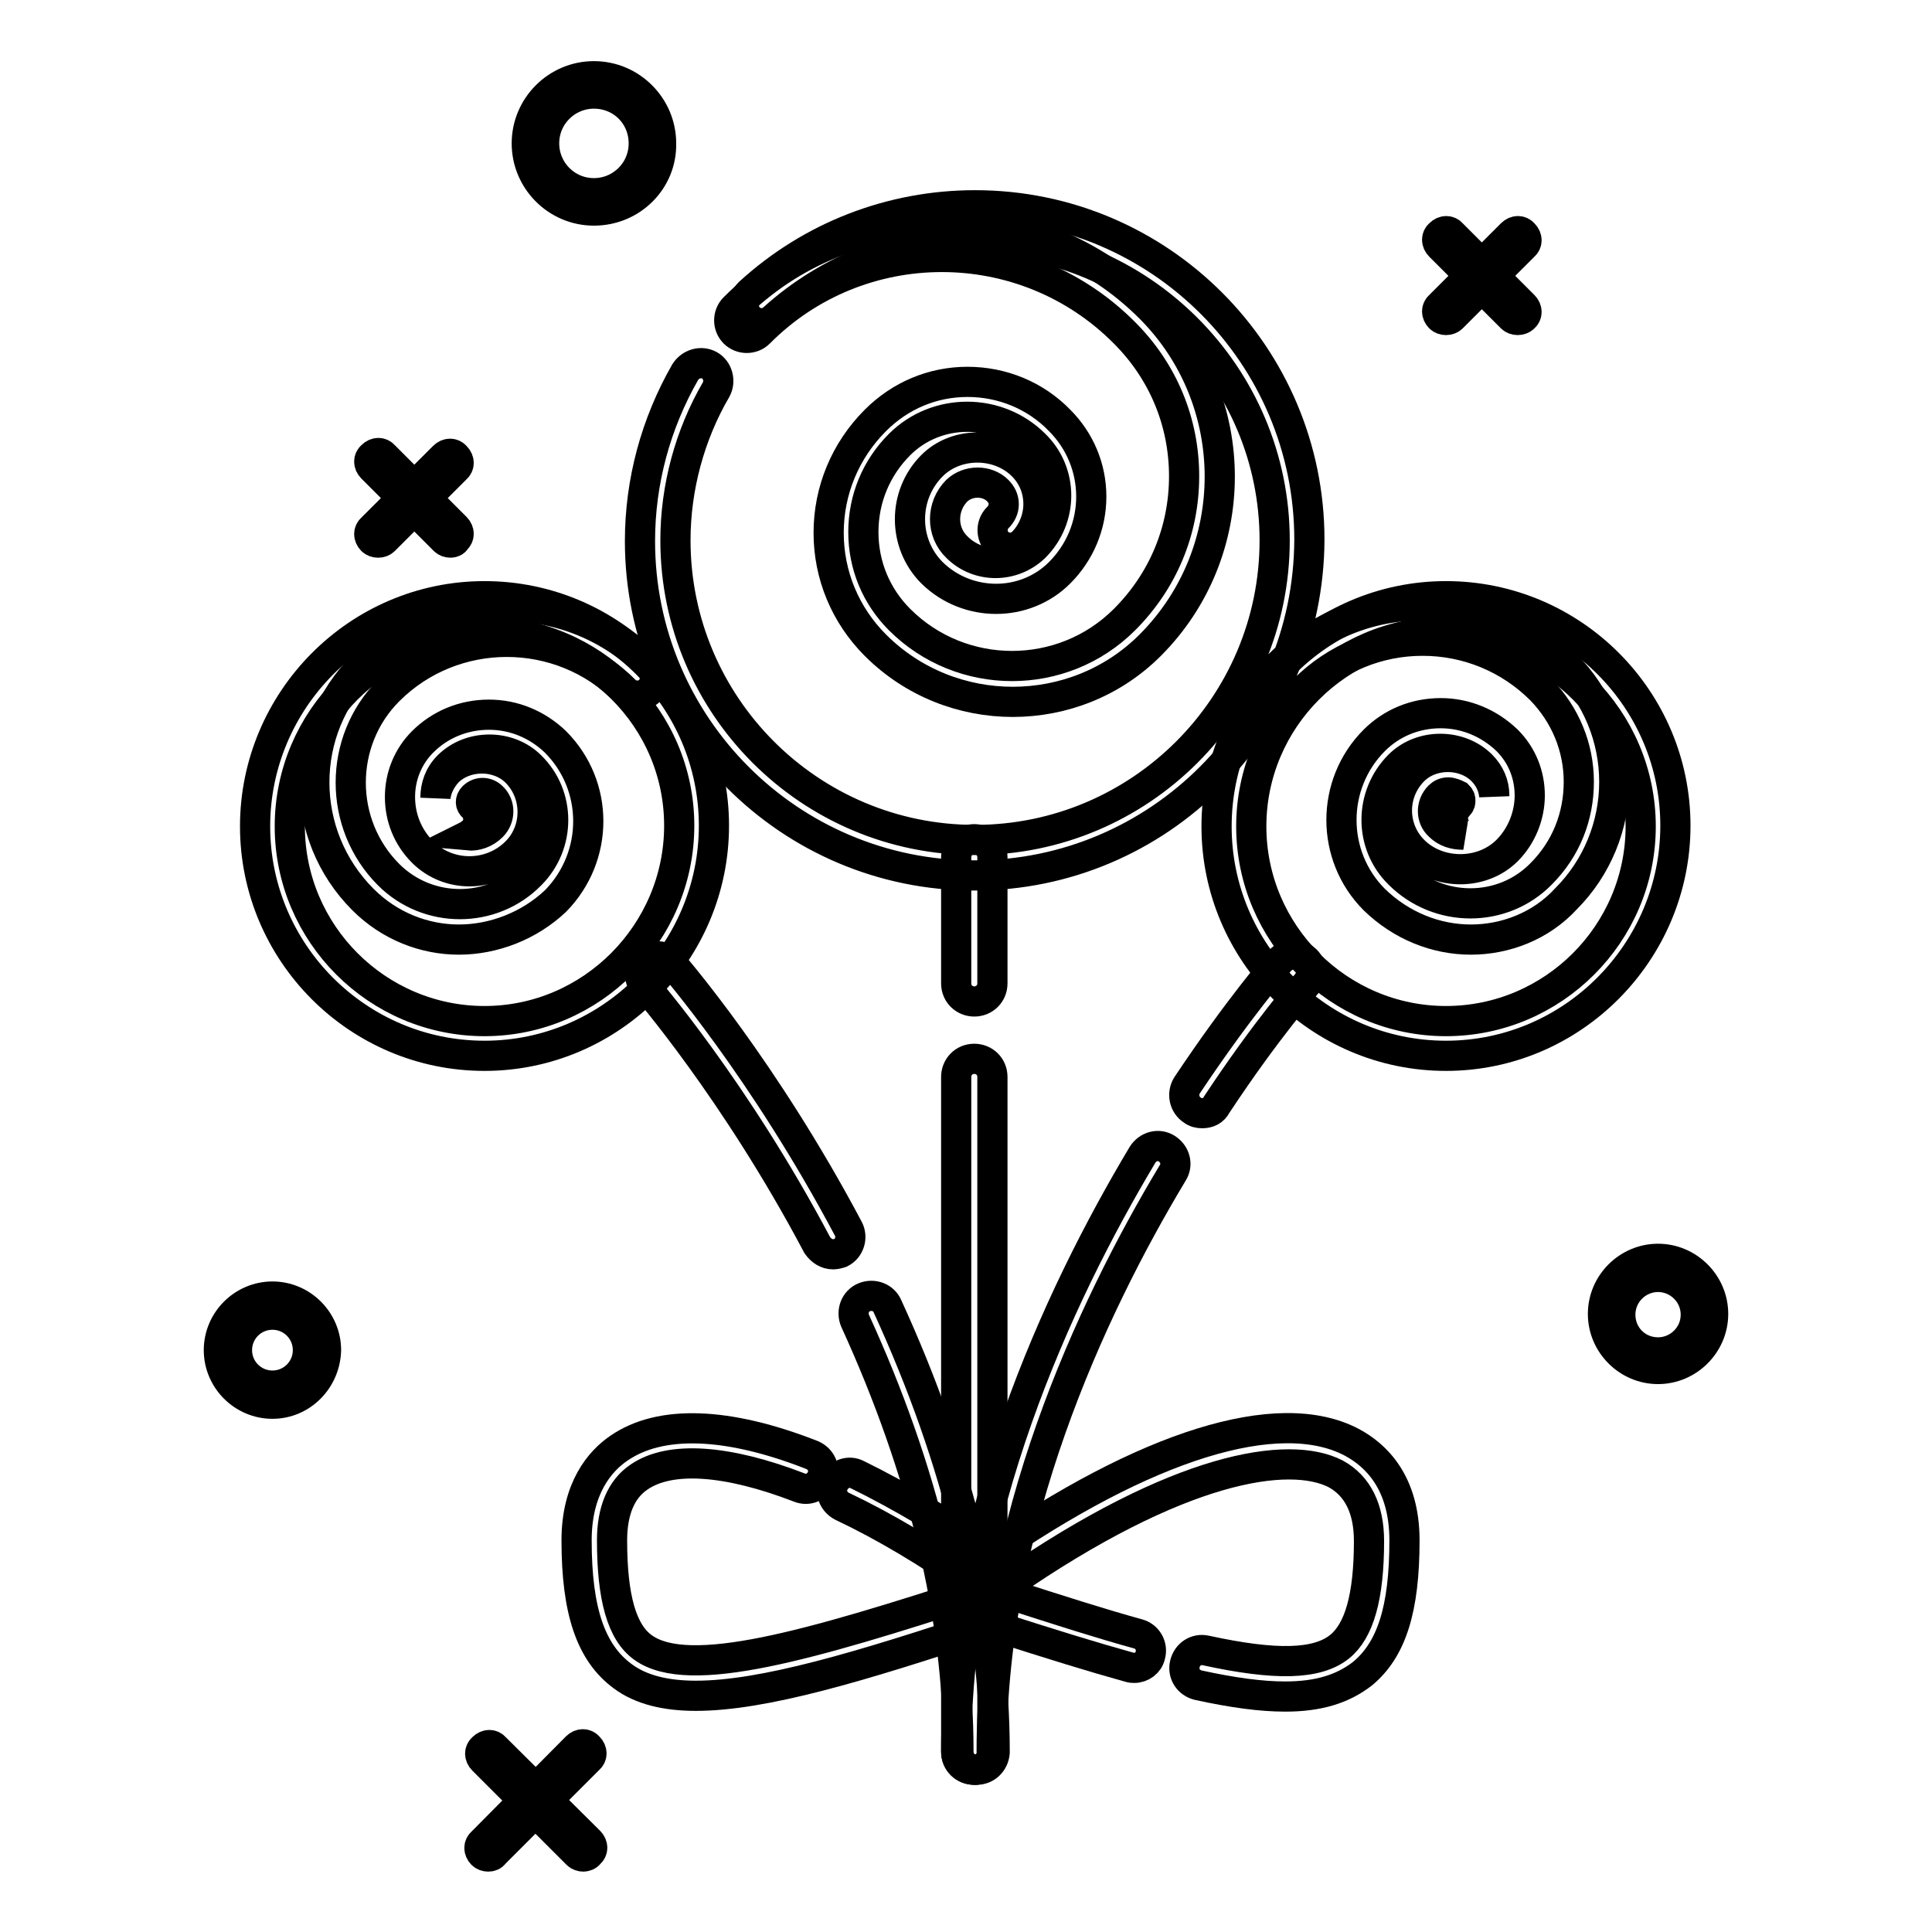
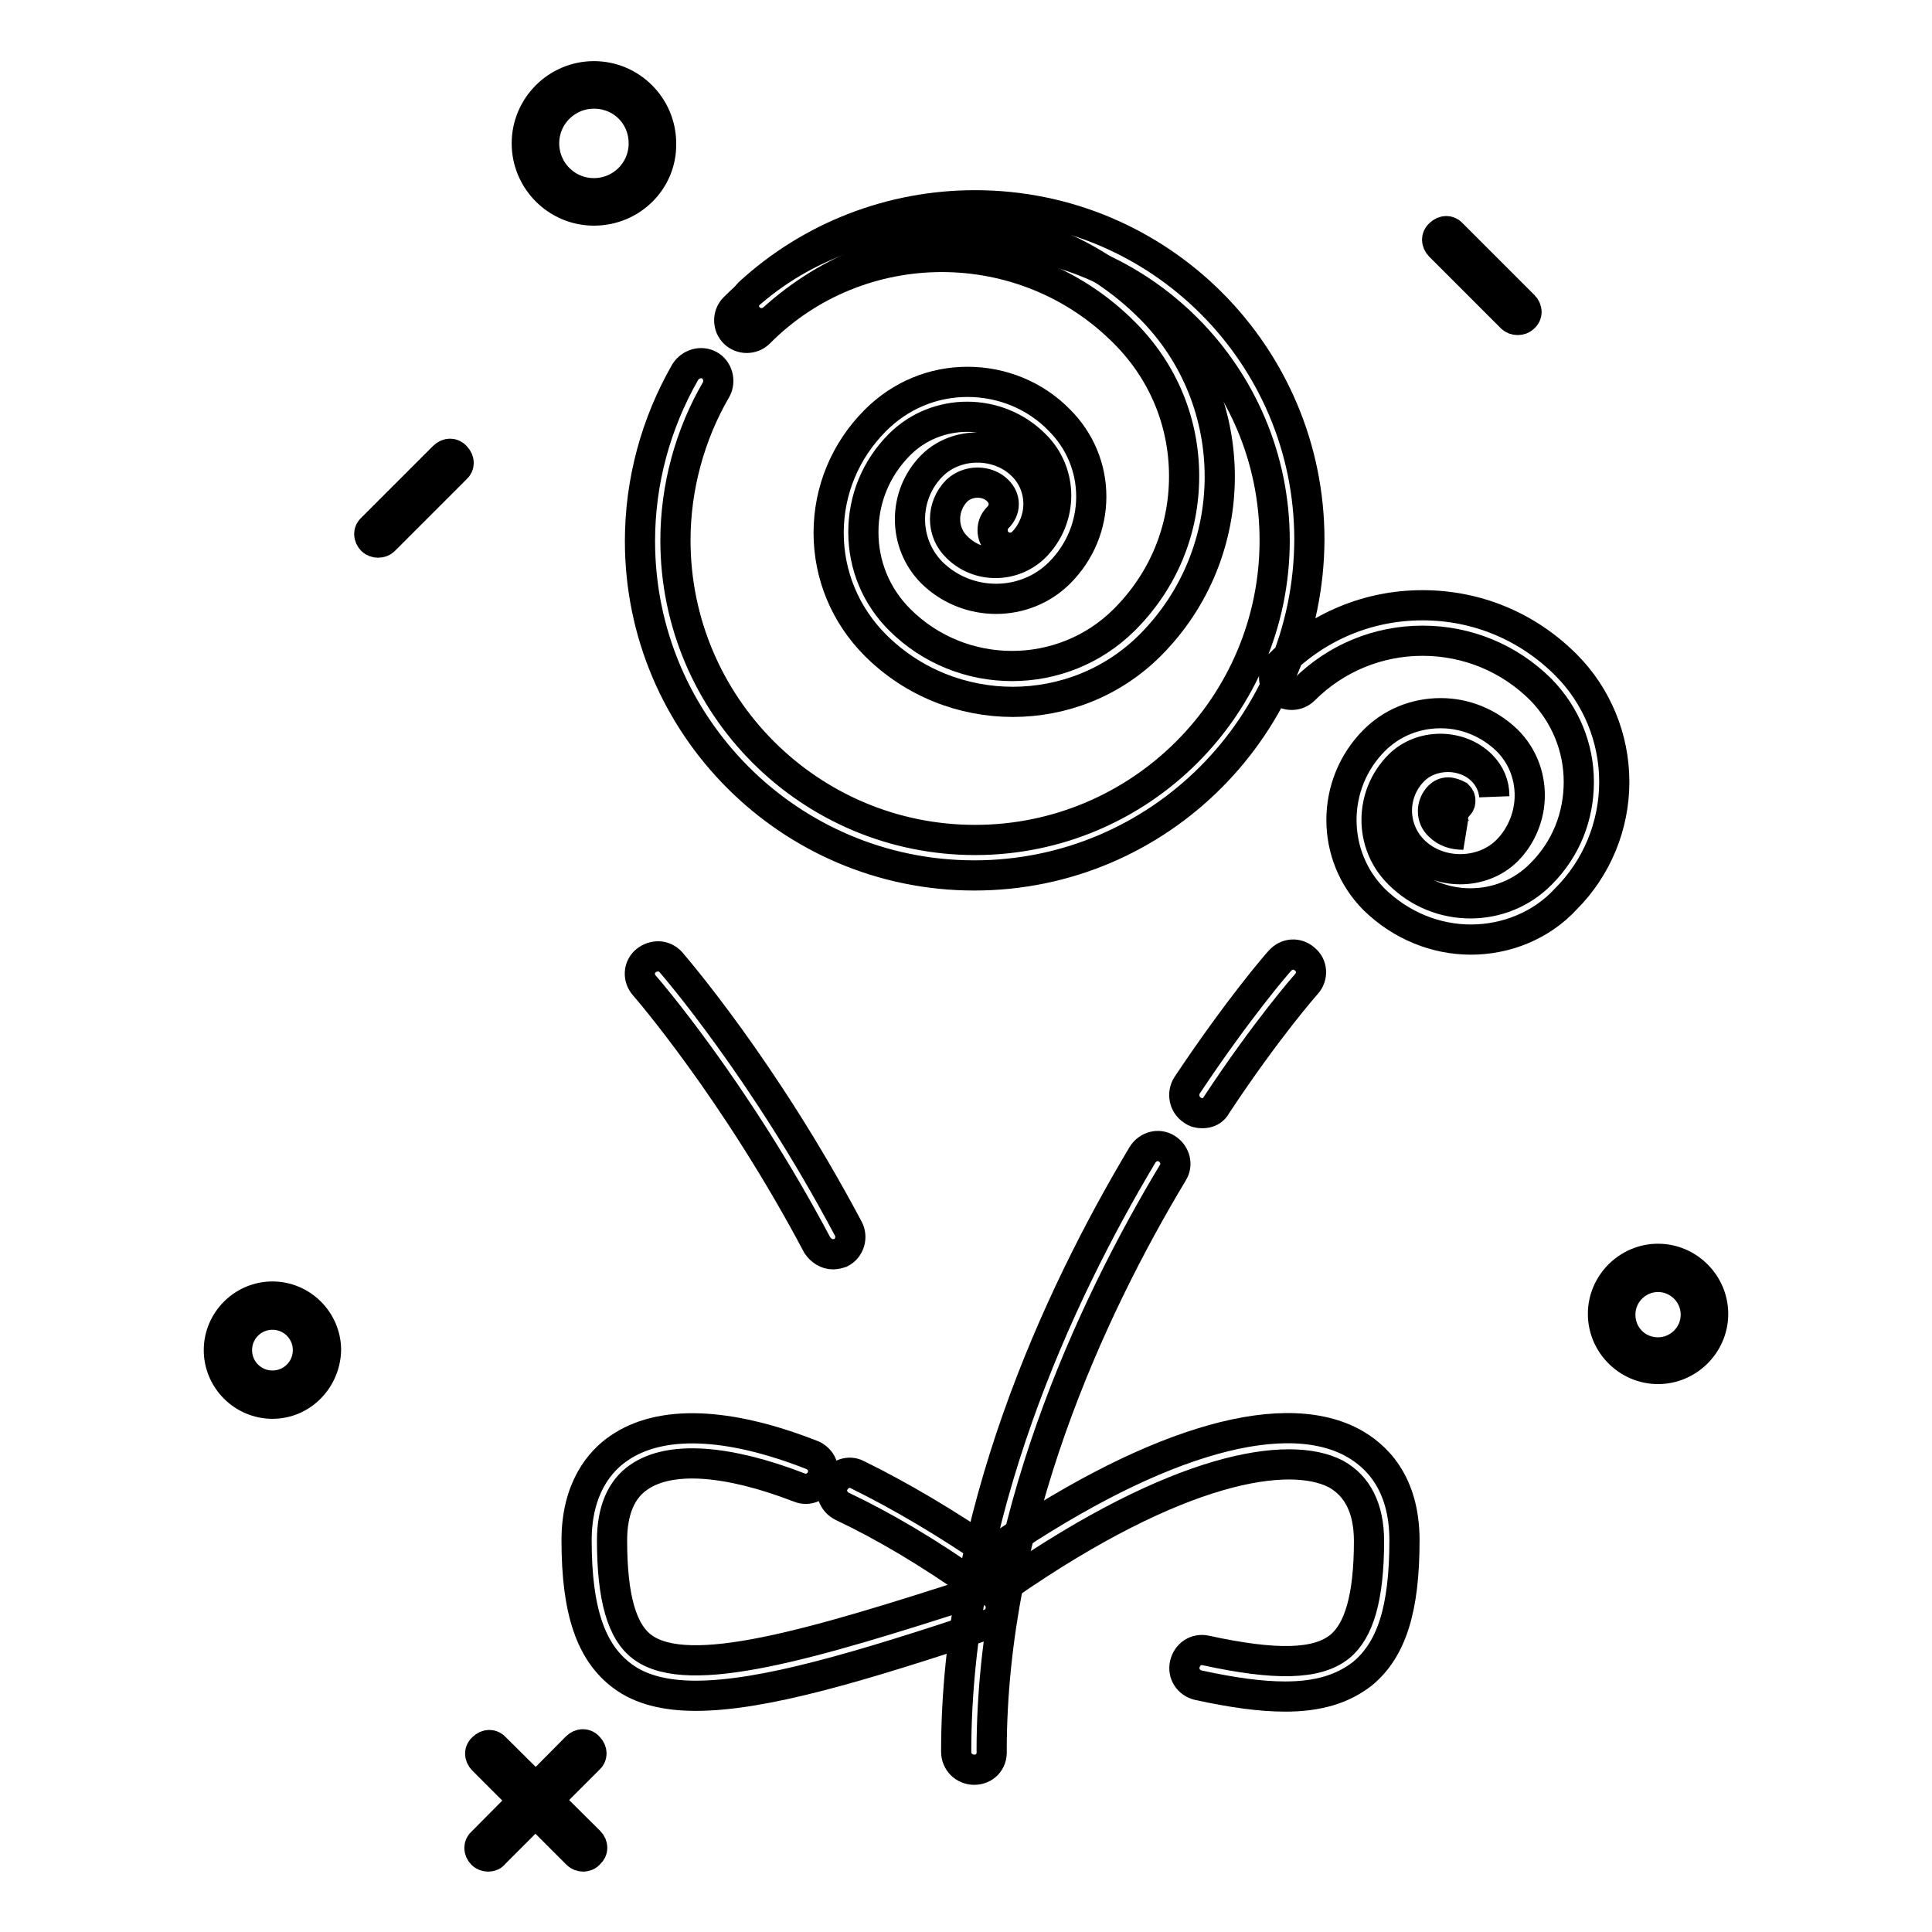
<svg xmlns="http://www.w3.org/2000/svg" version="1.1" x="0px" y="0px" viewBox="0 0 256 256" enable-background="new 0 0 256 256" xml:space="preserve">
  <g>
    <path stroke-width="4" fill-opacity="0" stroke="#000000" d="M201.1,42.4c-0.3,0-0.6-0.1-0.8-0.3l-9.5-9.5c-0.5-0.5-0.5-1.2,0-1.6c0.5-0.5,1.2-0.5,1.6,0l9.5,9.5 c0.5,0.5,0.5,1.2,0,1.6C201.7,42.3,201.4,42.4,201.1,42.4L201.1,42.4z" />
-     <path stroke-width="4" fill-opacity="0" stroke="#000000" d="M191.6,42.4c-0.3,0-0.6-0.1-0.8-0.3c-0.5-0.5-0.5-1.2,0-1.6l9.5-9.5c0.5-0.5,1.2-0.5,1.6,0 c0.5,0.5,0.5,1.2,0,1.6l-9.5,9.5C192.2,42.3,191.9,42.4,191.6,42.4L191.6,42.4z M59.7,71.9c-0.3,0-0.6-0.1-0.8-0.3L49.3,62 c-0.5-0.5-0.5-1.2,0-1.6c0.5-0.5,1.2-0.5,1.6,0l9.5,9.5c0.5,0.5,0.5,1.2,0,1.6C60.3,71.8,59.9,71.9,59.7,71.9z" />
    <path stroke-width="4" fill-opacity="0" stroke="#000000" d="M50.1,71.9c-0.3,0-0.6-0.1-0.8-0.3c-0.5-0.5-0.5-1.2,0-1.6l9.5-9.5c0.5-0.5,1.2-0.5,1.6,0 c0.5,0.5,0.5,1.2,0,1.6l-9.5,9.5C50.7,71.8,50.4,71.9,50.1,71.9z M77.3,246c-0.3,0-0.6-0.1-0.8-0.3l-12.5-12.5 c-0.5-0.5-0.5-1.2,0-1.6c0.5-0.5,1.2-0.5,1.6,0L78.1,244c0.5,0.5,0.5,1.2,0,1.6C77.9,245.9,77.5,246,77.3,246z" />
    <path stroke-width="4" fill-opacity="0" stroke="#000000" d="M64.7,246c-0.3,0-0.6-0.1-0.8-0.3c-0.5-0.5-0.5-1.2,0-1.6l12.5-12.6c0.5-0.5,1.2-0.5,1.6,0 c0.5,0.5,0.5,1.2,0,1.6l-12.5,12.5C65.3,245.9,65,246,64.7,246z M219.7,181.4c-4,0-7.3-3.3-7.3-7.3s3.3-7.3,7.3-7.3 s7.3,3.3,7.3,7.3S223.7,181.4,219.7,181.4z M219.7,169.2c-2.7,0-5,2.2-5,5s2.2,5,5,5c2.7,0,5-2.2,5-5S222.4,169.2,219.7,169.2z  M36.1,186c-3.9,0-7.1-3.2-7.1-7.1c0-3.9,3.2-7.1,7.1-7.1c3.9,0,7.1,3.2,7.1,7.1C43.1,182.8,40,186,36.1,186z M36.1,174.2 c-2.6,0-4.7,2.1-4.7,4.7c0,2.6,2.1,4.7,4.7,4.7c2.6,0,4.7-2.1,4.7-4.7C40.8,176.3,38.7,174.2,36.1,174.2z M78.7,27.9 c-4.9,0-8.9-4-8.9-8.9c0-4.9,4-8.9,8.9-8.9c4.9,0,8.9,4,8.9,8.9C87.7,23.9,83.7,27.9,78.7,27.9z M78.7,12.4c-3.6,0-6.6,2.9-6.6,6.6 c0,3.6,2.9,6.6,6.6,6.6c3.6,0,6.6-2.9,6.6-6.6C85.3,15.3,82.4,12.4,78.7,12.4z M134.2,93c-6.6,0-13.2-2.5-18.2-7.5 c-4-4-6.2-9.3-6.2-14.9c0-5.6,2.2-10.9,6.2-14.9c3.3-3.3,7.6-5.1,12.2-5.1c4.6,0,9,1.8,12.2,5.1c2.7,2.7,4.2,6.3,4.2,10.1 c0,3.8-1.5,7.4-4.2,10.1c-4.6,4.6-12.2,4.6-16.9,0c-3.9-3.9-3.9-10.3,0-14.2c3.2-3.2,8.8-3.2,12,0c1.4,1.4,2.1,3.2,2.1,5.1 c0,1.9-0.8,3.8-2.1,5.1c-0.9,0.9-2.4,0.9-3.3,0c-0.9-0.9-0.9-2.4,0-3.3c0.5-0.5,0.8-1.1,0.8-1.8s-0.3-1.3-0.8-1.8 c-1.4-1.4-3.9-1.4-5.4,0c-2.1,2.1-2.1,5.5,0,7.5c2.8,2.8,7.4,2.8,10.3,0c3.8-3.8,3.8-9.9,0-13.6c-4.9-4.9-13-4.9-17.9,0 c-3.1,3.1-4.8,7.2-4.8,11.6c0,4.4,1.7,8.5,4.8,11.6c8.2,8.2,21.6,8.2,29.8,0c5.1-5.1,7.9-11.8,7.9-19c0-7.2-2.8-13.9-7.9-19 c-13.3-13.4-35.1-13.4-48.4,0c-0.9,0.9-2.4,0.9-3.3,0c-0.9-0.9-0.9-2.4,0-3.3c15.2-15.2,39.9-15.2,55.1,0 c12.3,12.3,12.3,32.4,0,44.7C147.4,90.5,140.8,93,134.2,93z" />
    <path stroke-width="4" fill-opacity="0" stroke="#000000" d="M129.1,116c-24.5,0-44.3-19.9-44.3-44.3c0-7.9,2.1-15.6,6-22.4c0.7-1.1,2.1-1.5,3.2-0.9s1.5,2.1,0.9,3.2 c-3.5,6-5.4,13-5.4,20c0,21.9,17.8,39.7,39.7,39.7s39.7-17.8,39.7-39.7c0-21.9-17.8-39.7-39.7-39.7c-9.9,0-19.4,3.7-26.7,10.3 c-1,0.9-2.4,0.8-3.3-0.1c-0.9-1-0.8-2.4,0.1-3.3c8.2-7.5,18.8-11.6,29.9-11.6c24.5,0,44.3,19.9,44.3,44.3 C173.4,96.1,153.6,116,129.1,116z M194.9,124.5c-4.6,0-9.2-1.8-12.8-5.3c-5.8-5.8-5.8-15.3,0-21.1c2.3-2.3,5.4-3.6,8.8-3.6 c3.3,0,6.4,1.3,8.8,3.6c2,2,3,4.6,3,7.3s-1.1,5.4-3,7.3c-3.3,3.3-9.1,3.3-12.4,0c-1.4-1.4-2.2-3.3-2.2-5.3c0-2,0.8-3.9,2.2-5.3 c2.4-2.4,6.7-2.4,9.1,0c0.9,0.9,1.5,2.1,1.6,3.4v-0.1c0-1.5-0.6-2.9-1.7-4c-2.9-2.9-8-2.9-10.9,0c-4,4-4,10.5,0,14.4 c5.2,5.2,13.7,5.2,18.8,0c3.3-3.3,5-7.6,5-12.2c0-4.6-1.8-8.9-5-12.2c-4.2-4.2-9.8-6.5-15.7-6.5s-11.5,2.3-15.7,6.5 c-0.9,0.9-2.4,0.9-3.3,0c-0.9-0.9-0.9-2.4,0-3.3c5.1-5.1,11.8-7.9,19-7.9c7.2,0,13.9,2.8,19,7.9c4.1,4.1,6.4,9.7,6.4,15.5 c0,5.8-2.3,11.4-6.4,15.5C204.2,122.7,199.5,124.5,194.9,124.5L194.9,124.5z M191.9,105c-0.5,0-0.9,0.2-1.2,0.5 c-1.1,1.1-1.1,2.9,0,3.9c0.9,0.9,2,1.2,3.2,1.2c-0.3-0.1-0.5-0.3-0.7-0.5c-0.9-0.9-0.9-2.4,0-3.3c0.3-0.3,0.3-0.5,0.3-0.7 s0-0.4-0.3-0.7C192.8,105.2,192.3,105,191.9,105L191.9,105z" />
-     <path stroke-width="4" fill-opacity="0" stroke="#000000" d="M191.6,139.9c-16.8,0-30.4-13.7-30.4-30.4S174.8,79,191.6,79c16.8,0,30.4,13.7,30.4,30.4 S208.4,139.9,191.6,139.9z M191.6,83.7c-14.2,0-25.8,11.6-25.8,25.8s11.6,25.8,25.8,25.8c14.2,0,25.8-11.6,25.8-25.8 S205.8,83.7,191.6,83.7z M60.8,124.5c-4.6,0-9.2-1.8-12.7-5.3c-8.6-8.6-8.6-22.5,0-31c10.5-10.5,27.5-10.5,38,0 c0.9,0.9,0.9,2.4,0,3.3c-0.9,0.9-2.4,0.9-3.3,0c-8.6-8.6-22.7-8.6-31.3,0c-6.7,6.7-6.7,17.7,0,24.4c5.2,5.2,13.7,5.2,18.8,0 c4-4,4-10.5,0-14.4c-2.9-2.9-8-2.9-10.9,0c-1.2,1.2-1.7,2.7-1.7,4.2c0.1-1.2,0.7-2.4,1.6-3.4c2.4-2.4,6.7-2.4,9.1,0 c2.9,2.9,2.9,7.7,0,10.6c-3.4,3.4-9,3.4-12.4,0c-2-2-3-4.6-3-7.3c0-2.8,1.1-5.4,3-7.3c2.3-2.3,5.4-3.6,8.8-3.6 c3.3,0,6.4,1.3,8.8,3.6c5.8,5.8,5.8,15.2,0,21.1C70.1,122.7,65.4,124.5,60.8,124.5z M62,110.7c1.1,0.1,2.3-0.3,3.2-1.2 c1.1-1.1,1.1-2.9,0-3.9c-0.7-0.7-1.8-0.7-2.5,0c-0.4,0.4-0.4,1,0,1.3c0,0,0,0,0,0c0.9,0.9,0.9,2.4,0,3.3 C62.4,110.4,62.2,110.6,62,110.7z" />
-     <path stroke-width="4" fill-opacity="0" stroke="#000000" d="M64.2,139.9c-16.8,0-30.4-13.7-30.4-30.4S47.4,79,64.2,79c16.8,0,30.4,13.7,30.4,30.4S81,139.9,64.2,139.9z  M64.2,83.7c-14.2,0-25.8,11.6-25.8,25.8s11.6,25.8,25.8,25.8S90,123.6,90,109.4S78.4,83.7,64.2,83.7z M129.1,234.5 c-1.3,0-2.4-1-2.4-2.4v-89.4c0-1.3,1-2.4,2.4-2.4c1.3,0,2.4,1,2.4,2.4v89.4C131.5,233.5,130.4,234.5,129.1,234.5L129.1,234.5z  M129.1,132.7c-1.3,0-2.4-1-2.4-2.4v-16.7c0-1.3,1-2.4,2.4-2.4c1.3,0,2.4,1,2.4,2.4v16.7C131.5,131.7,130.4,132.7,129.1,132.7z" />
    <path stroke-width="4" fill-opacity="0" stroke="#000000" d="M129.1,234.5c-1.3,0-2.4-1-2.4-2.4c0-31.2,13.4-60.2,24.7-79.1c0.7-1.1,2.1-1.5,3.2-0.8 c1.1,0.7,1.5,2.1,0.8,3.2c-11,18.3-24,46.5-24,76.6C131.5,233.5,130.4,234.5,129.1,234.5L129.1,234.5z M159.3,147.5 c-0.5,0-0.9-0.1-1.3-0.4c-1.1-0.7-1.4-2.2-0.7-3.3c6.8-10.2,12-16.2,12.3-16.5c0.9-1,2.3-1.1,3.3-0.2c1,0.8,1.1,2.3,0.2,3.3 c-0.1,0.1-5.3,6-11.9,16C160.8,147.2,160.1,147.5,159.3,147.5z" />
-     <path stroke-width="4" fill-opacity="0" stroke="#000000" d="M129.4,234.5c-1.3,0-2.4-1-2.4-2.4c0-18-4.6-37.2-13.7-57.1c-0.5-1.2,0-2.6,1.2-3.1c1.2-0.5,2.6,0,3.1,1.2 c9.4,20.5,14.2,40.4,14.2,59.1C131.7,233.5,130.7,234.5,129.4,234.5L129.4,234.5z" />
    <path stroke-width="4" fill-opacity="0" stroke="#000000" d="M110.4,166.2c-0.9,0-1.6-0.5-2.1-1.2c-10.9-20.6-22.8-34.3-22.9-34.4c-0.9-1-0.8-2.5,0.2-3.3 c1-0.8,2.4-0.8,3.3,0.2c0.5,0.6,12.3,14.2,23.5,35.3c0.6,1.1,0.2,2.6-1,3.2C111.1,166.1,110.7,166.2,110.4,166.2z" />
    <path stroke-width="4" fill-opacity="0" stroke="#000000" d="M92.2,224.7c-4,0-7.3-0.8-9.7-2.6c-4.2-3.1-6.1-8.6-6.1-18c0-6.9,3.1-10.5,5.6-12.2 c5.5-3.8,14.4-3.5,25.6,0.9c1.2,0.5,1.8,1.8,1.3,3c-0.5,1.2-1.8,1.8-3,1.3c-9.6-3.7-17.1-4.2-21.2-1.4c-2.4,1.6-3.6,4.5-3.6,8.4 c0,7.6,1.3,12.2,4.1,14.2c6.1,4.4,22.2-0.3,44.4-7.5c1.2-0.4,2.6,0.3,2.9,1.5c0.4,1.2-0.3,2.6-1.5,2.9 C113.9,220.9,101.1,224.7,92.2,224.7L92.2,224.7z" />
    <path stroke-width="4" fill-opacity="0" stroke="#000000" d="M130.4,210.4c-0.5,0-0.9-0.1-1.3-0.4c-6.1-4.3-12-7.8-17.5-10.4c-1.2-0.6-1.7-2-1.1-3.1 c0.6-1.2,2-1.7,3.1-1.1c5.7,2.8,11.8,6.4,18.2,10.8c1,0.7,1.3,2.2,0.6,3.3C131.8,210.1,131.1,210.4,130.4,210.4z" />
-     <path stroke-width="4" fill-opacity="0" stroke="#000000" d="M150.3,221c-0.2,0-0.4,0-0.7-0.1c-4.7-1.3-10.2-3-18.3-5.6c-1.2-0.4-1.9-1.7-1.5-2.9 c0.4-1.2,1.7-1.9,2.9-1.5c8,2.6,13.4,4.3,18.1,5.6c1.2,0.3,2,1.6,1.6,2.9C152.2,220.3,151.3,221,150.3,221z" />
    <path stroke-width="4" fill-opacity="0" stroke="#000000" d="M170.3,224.8c-3.2,0-6.9-0.5-11.5-1.5c-1.3-0.3-2.1-1.5-1.8-2.8c0.3-1.3,1.5-2.1,2.8-1.8 c9.2,2,14.7,1.9,17.7-0.5c2.6-2.1,3.9-6.6,3.9-14c0-4.3-1.5-7.3-4.4-8.9c-6.2-3.2-20.8-1-43.5,14.7c-1,0.7-2.5,0.5-3.3-0.6 c-0.7-1-0.5-2.5,0.6-3.3c21-14.6,38.6-20.1,48.3-15c3.2,1.7,7,5.3,7,13c0,9.1-1.7,14.5-5.6,17.7 C177.9,223.8,174.7,224.8,170.3,224.8L170.3,224.8z" />
  </g>
</svg>